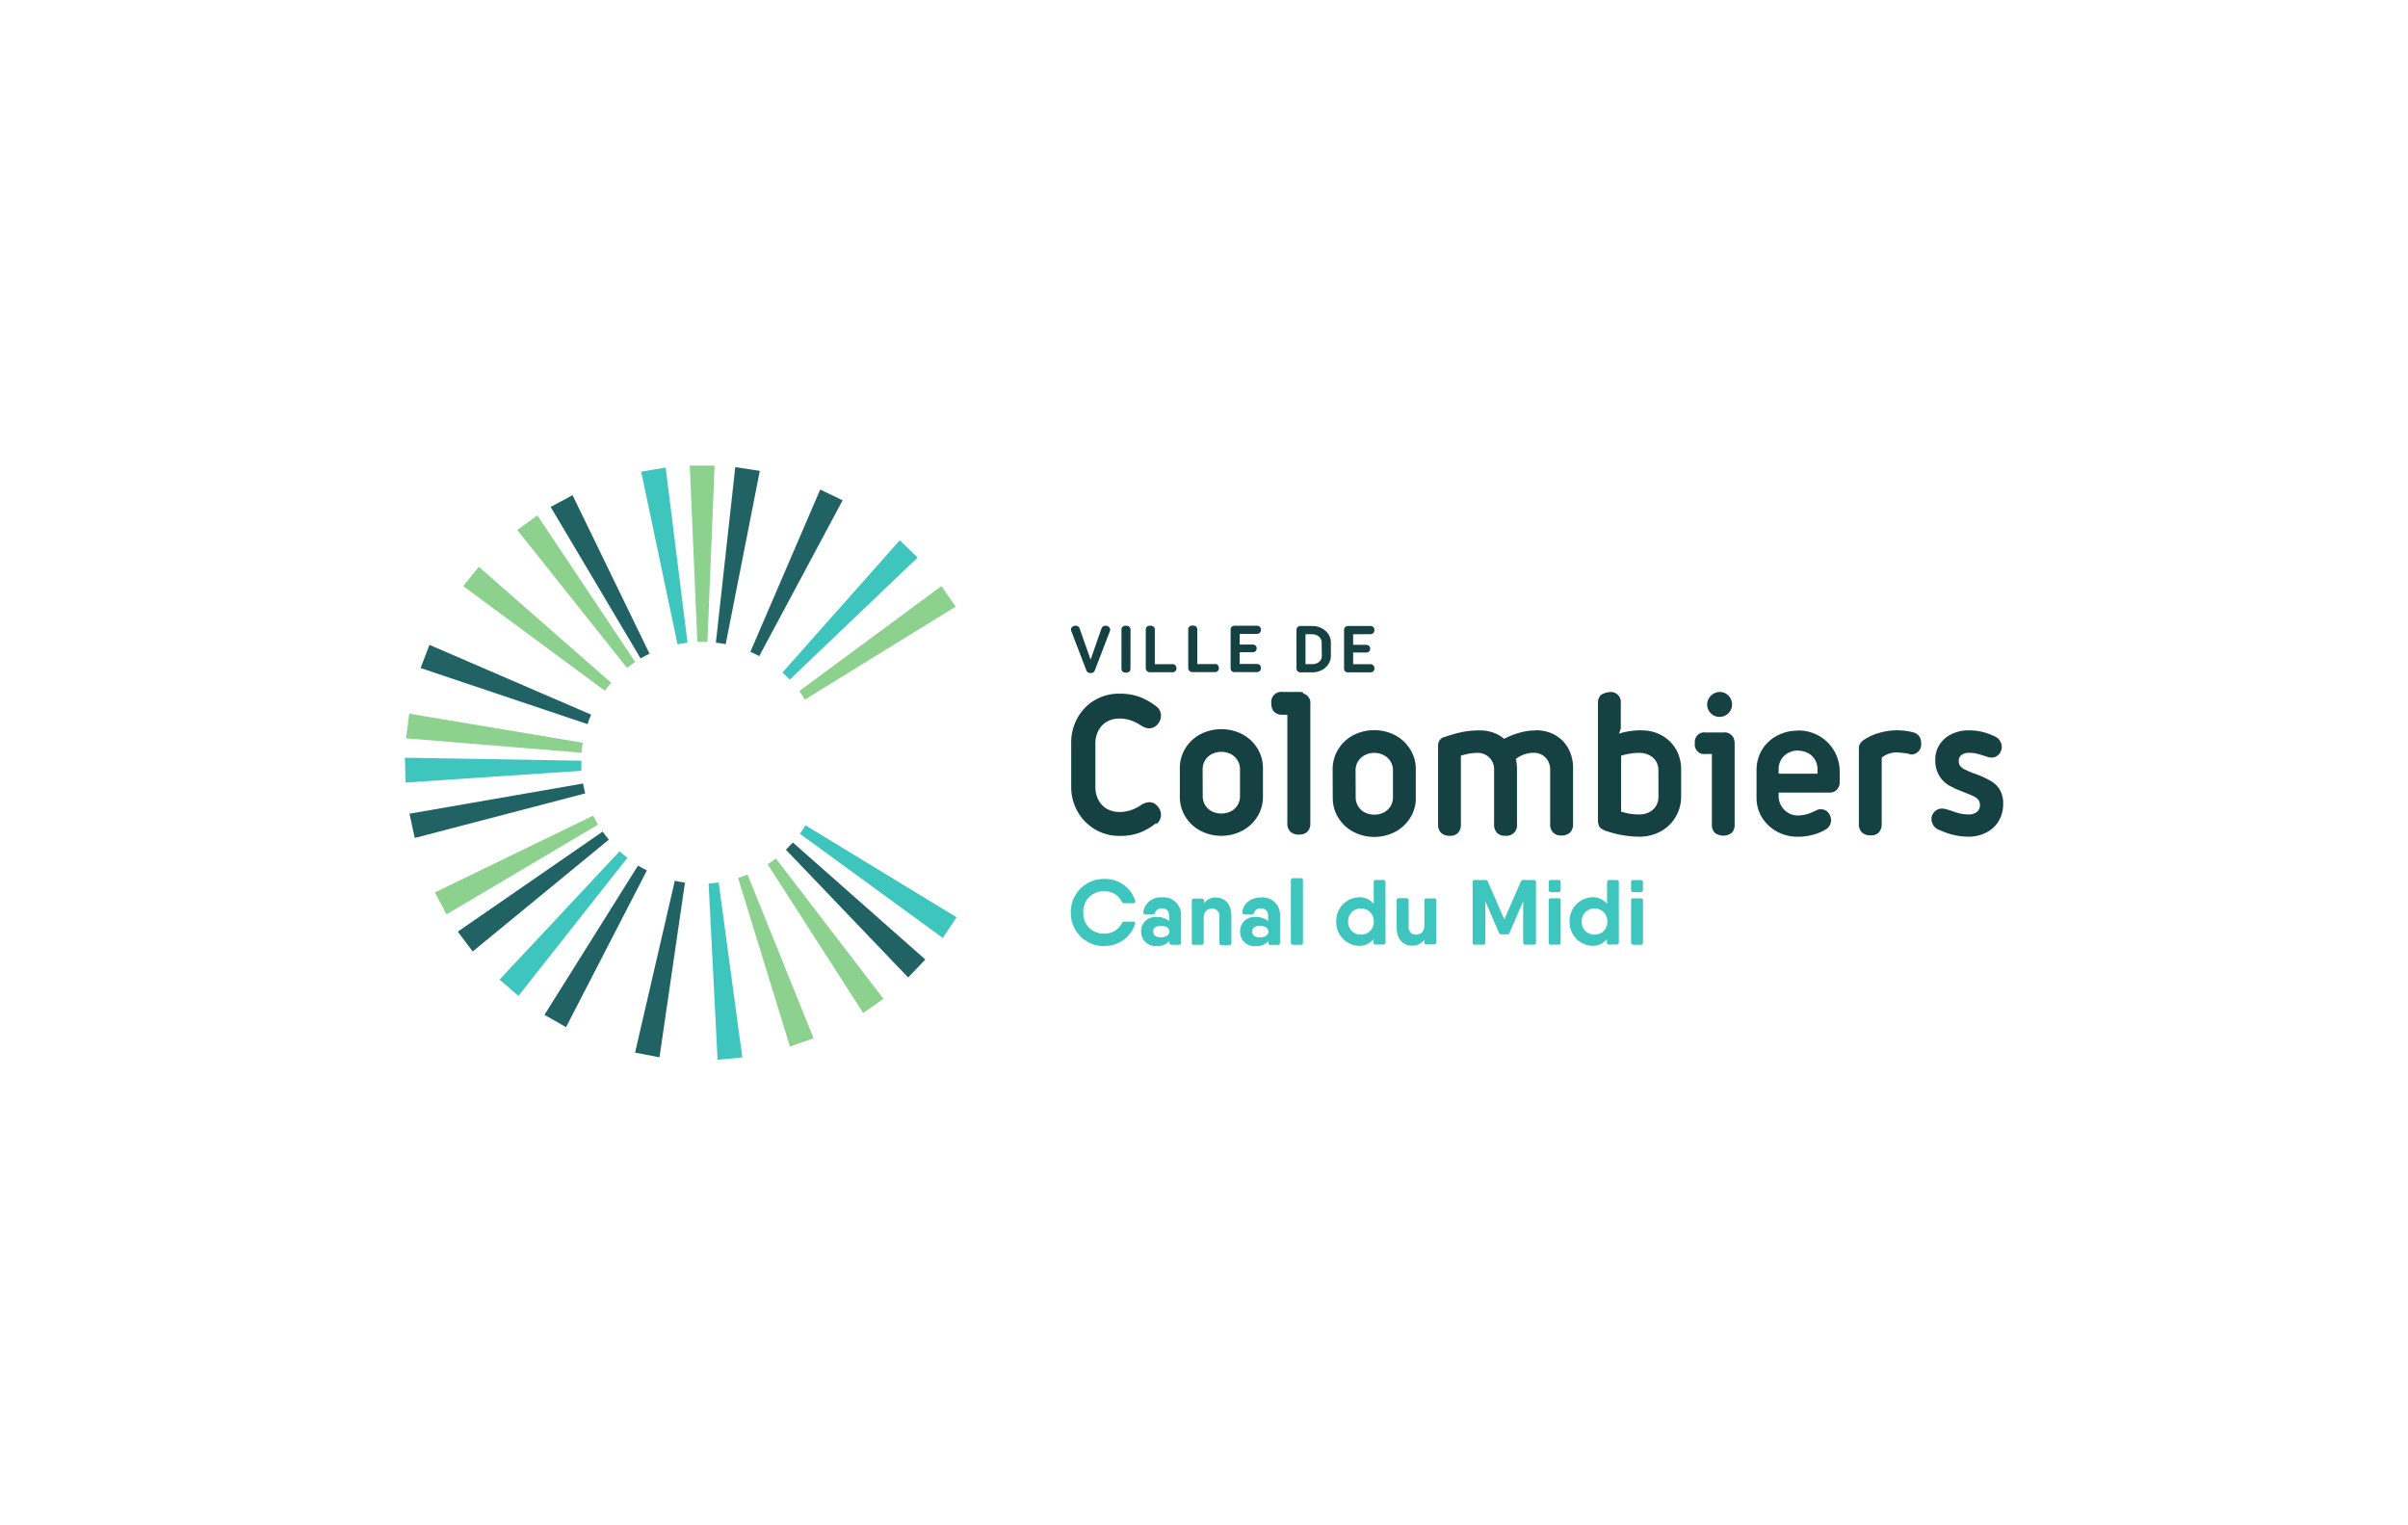
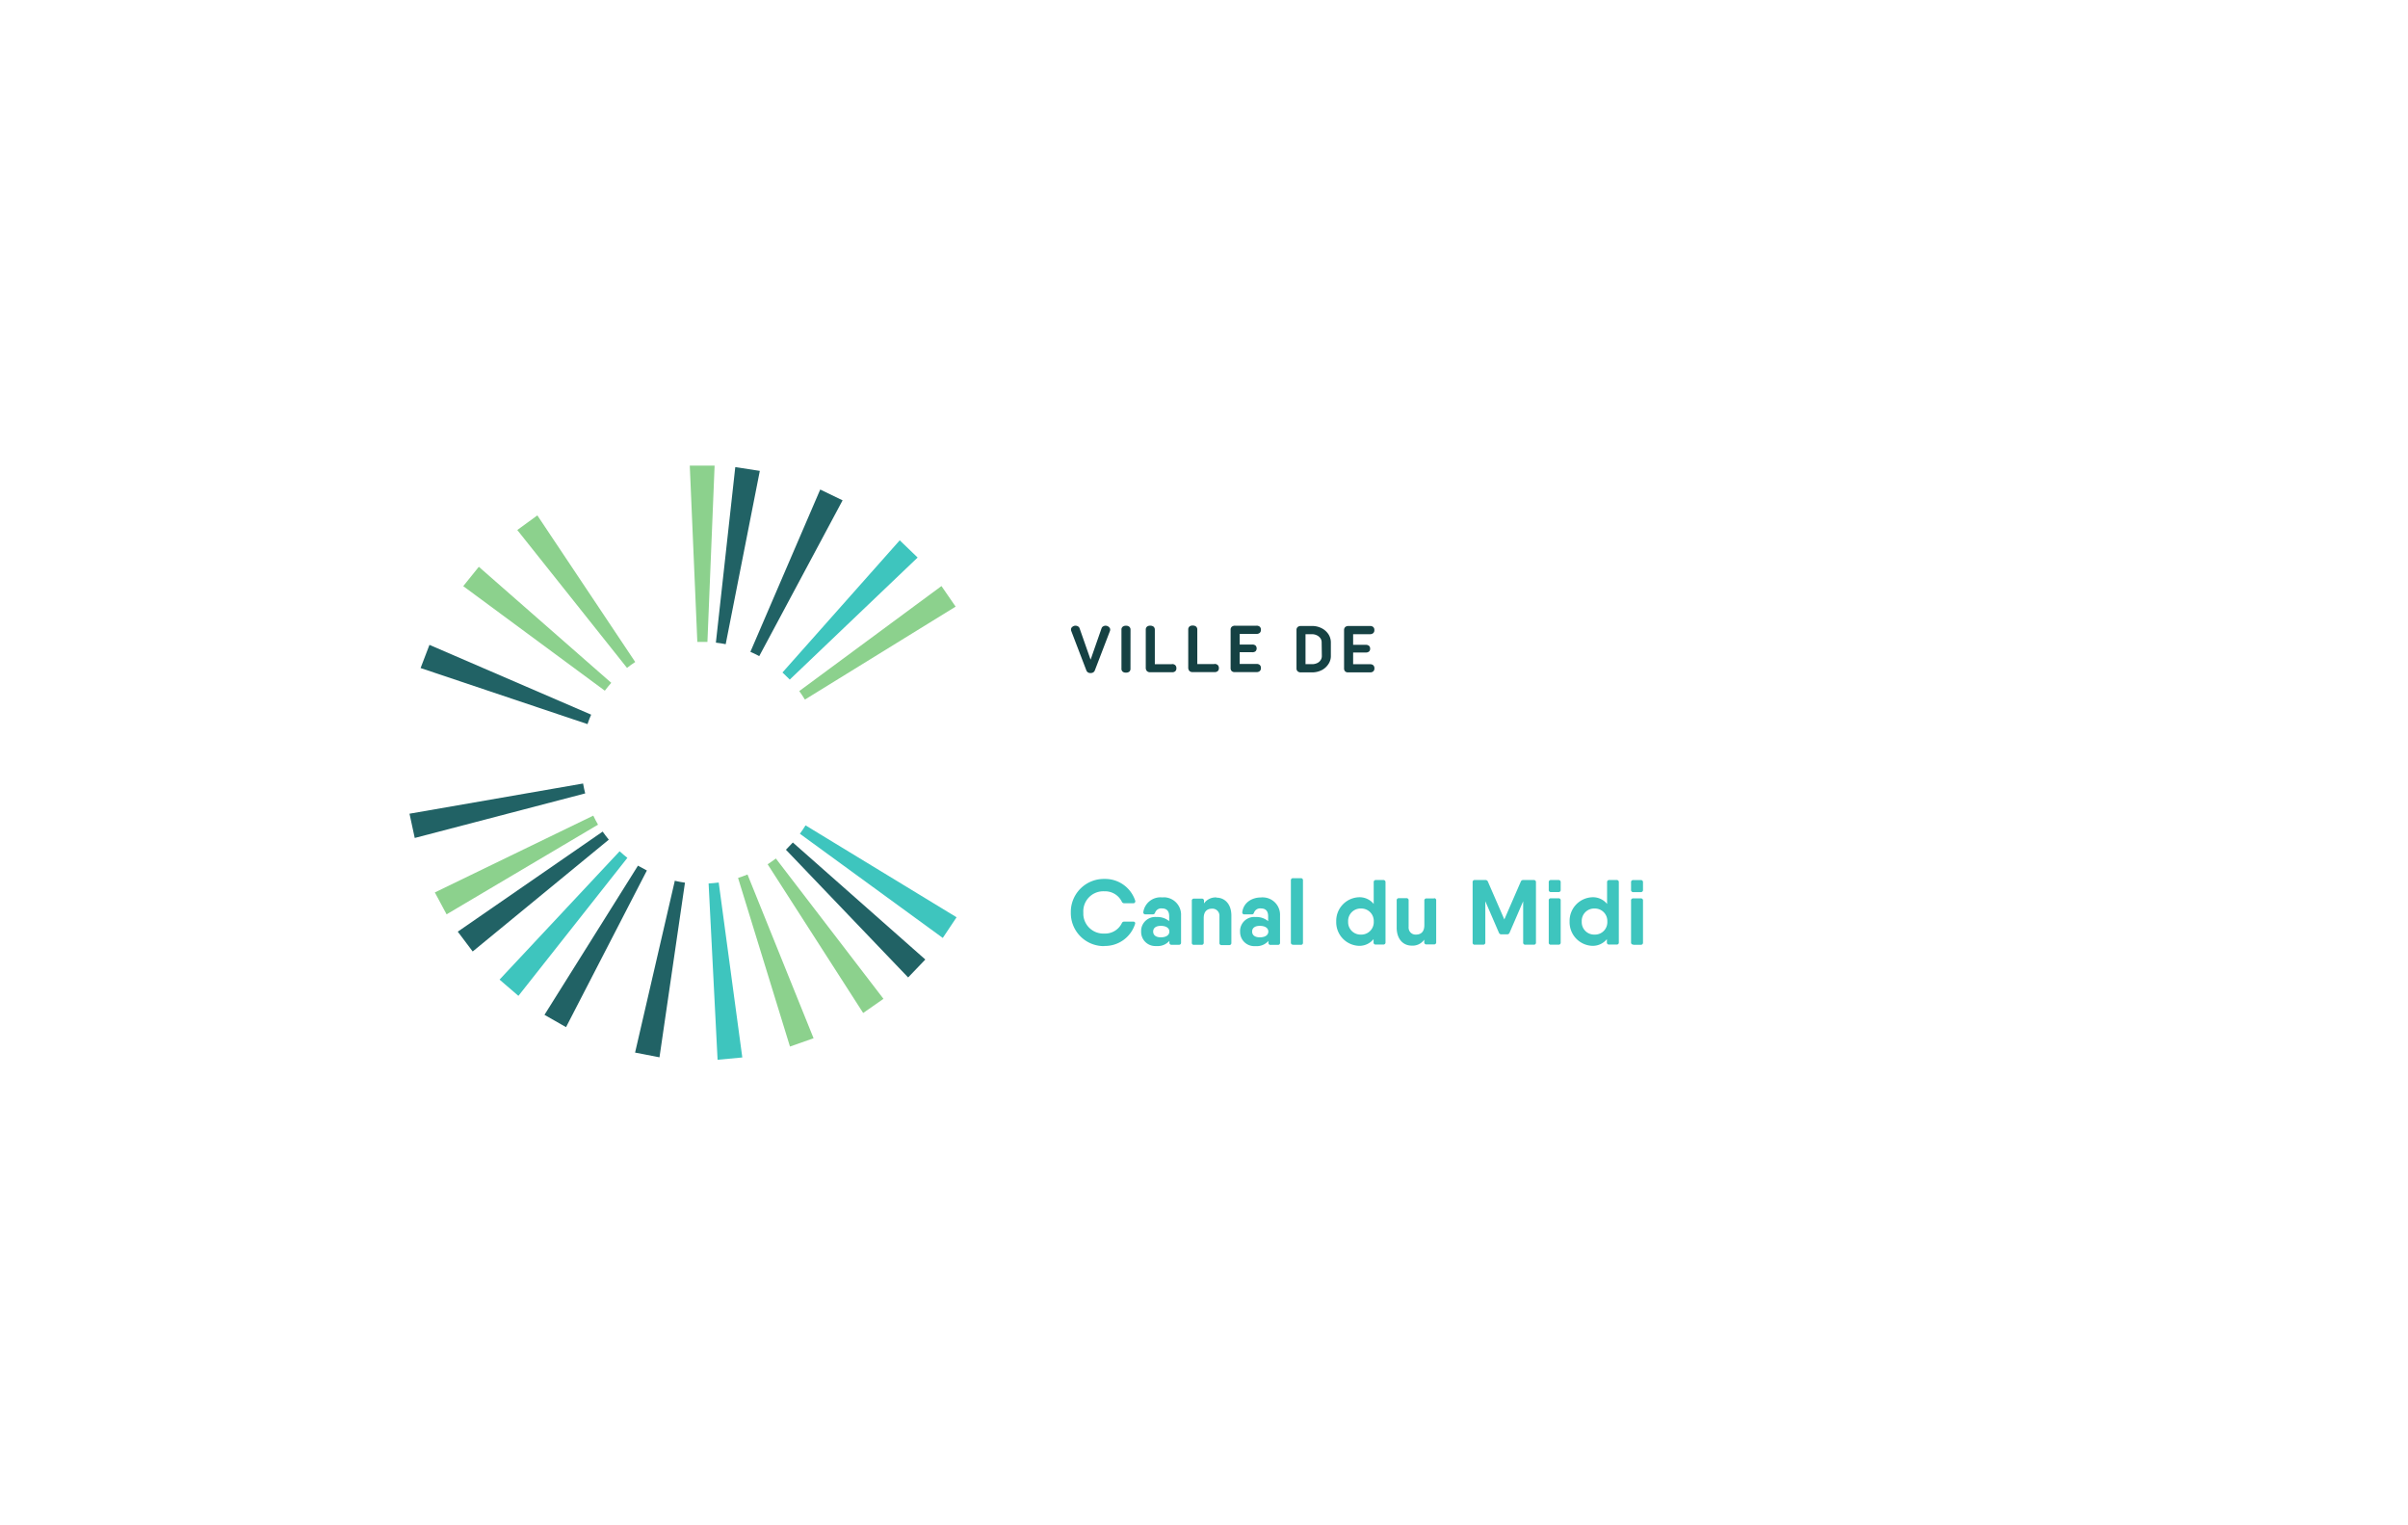
<svg xmlns="http://www.w3.org/2000/svg" id="图层_1" data-name="图层 1" viewBox="0 0 510.24 323.15">
  <defs>
    <style>.cls-1{fill:#8cd18d;}.cls-2{fill:#3ec5be;}.cls-3{fill:#216265;}.cls-4{fill:#154143;}</style>
  </defs>
  <title>Ville de Colombiers</title>
  <g id="Groupe_2800" data-name="Groupe 2800">
    <g id="Groupe_2826" data-name="Groupe 2826">
      <g id="Groupe_2800-2" data-name="Groupe 2800-2">
        <path id="Tracé_4783" data-name="Tracé 4783" class="cls-1" d="M170.59,148.19l31.9-19.67-3-4.36-30.13,22.25c.42.57.8,1.17,1.18,1.78" />
      </g>
      <g id="Groupe_2801" data-name="Groupe 2801">
        <path id="Tracé_4784" data-name="Tracé 4784" class="cls-2" d="M167.32,144l27.12-25.88-3.79-3.65-24.85,28c.53.47,1,1,1.53,1.49" />
      </g>
      <g id="Groupe_2802" data-name="Groupe 2802">
        <path id="Tracé_4785" data-name="Tracé 4785" class="cls-3" d="M160.88,139,178.54,106l-4.74-2.29L159,138.1a21.25,21.25,0,0,1,1.92.93" />
      </g>
      <g id="Groupe_2803" data-name="Groupe 2803">
        <path id="Tracé_4786" data-name="Tracé 4786" class="cls-3" d="M153.77,136.48,161,99.76l-5.2-.8-4.11,37.19c.71.08,1.42.19,2.11.33" />
      </g>
      <g id="Groupe_2804" data-name="Groupe 2804">
        <path id="Tracé_4787" data-name="Tracé 4787" class="cls-1" d="M149.9,136l1.52-37.36h-5.26l1.6,37.35c.7,0,1.42,0,2.14,0" />
      </g>
      <g id="Groupe_2805" data-name="Groupe 2805">
-         <path id="Tracé_4788" data-name="Tracé 4788" class="cls-2" d="M145.68,136.16l-4.63-37.1-5.19.86,7.7,36.58c.7-.14,1.4-.26,2.12-.34" />
-       </g>
+         </g>
      <g id="Groupe_2806" data-name="Groupe 2806">
-         <path id="Tracé_4789" data-name="Tracé 4789" class="cls-3" d="M137.63,138.49l-16.31-33.58-4.64,2.49,19.06,32.1c.61-.36,1.24-.7,1.89-1" />
-       </g>
+         </g>
      <g id="Groupe_2807" data-name="Groupe 2807">
        <path id="Tracé_4790" data-name="Tracé 4790" class="cls-1" d="M134.6,140.25l-20.74-31.06-4.25,3.1,23.25,29.21c.56-.44,1.14-.86,1.74-1.25" />
      </g>
      <g id="Groupe_2808" data-name="Groupe 2808">
        <path id="Tracé_4791" data-name="Tracé 4791" class="cls-1" d="M129.52,144.66l-28.06-24.58-3.3,4.1,30,22.15c.43-.58.89-1.13,1.36-1.67" />
      </g>
      <g id="Groupe_2809" data-name="Groupe 2809">
        <path id="Tracé_4792" data-name="Tracé 4792" class="cls-3" d="M125.25,151.4,91,136.62l-1.88,4.91,35.37,11.88c.23-.69.48-1.35.77-2" />
      </g>
      <g id="Groupe_2810" data-name="Groupe 2810">
-         <path id="Tracé_4793" data-name="Tracé 4793" class="cls-1" d="M123.47,157.35,86.7,151.2l-.65,5.22,37.18,3.06c.06-.72.13-1.43.24-2.13" />
-       </g>
+         </g>
      <g id="Groupe_2811" data-name="Groupe 2811">
-         <path id="Tracé_4794" data-name="Tracé 4794" class="cls-2" d="M123.14,161.16l-37.34-.63.13,5.26,37.26-2.49c0-.71,0-1.42,0-2.14" />
-       </g>
+         </g>
      <g id="Groupe_2812" data-name="Groupe 2812">
        <path id="Tracé_4795" data-name="Tracé 4795" class="cls-3" d="M123.51,166l-36.74,6.39,1.11,5.14L124,168.09c-.18-.69-.32-1.39-.45-2.1" />
      </g>
      <g id="Groupe_2813" data-name="Groupe 2813">
        <path id="Tracé_4796" data-name="Tracé 4796" class="cls-1" d="M125.71,172.8,92.14,189.07l2.49,4.64,32.09-19c-.37-.62-.69-1.25-1-1.9" />
      </g>
      <g id="Groupe_2814" data-name="Groupe 2814">
        <path id="Tracé_4797" data-name="Tracé 4797" class="cls-3" d="M127.7,176.18,97,197.38l3.16,4.2L129,177.89c-.45-.55-.89-1.12-1.3-1.71" />
      </g>
      <g id="Groupe_2815" data-name="Groupe 2815">
        <path id="Tracé_4798" data-name="Tracé 4798" class="cls-2" d="M131.29,180.35l-25.44,27.19,4,3.44,23.09-29.24c-.56-.44-1.11-.9-1.64-1.39" />
      </g>
      <g id="Groupe_2816" data-name="Groupe 2816">
        <path id="Tracé_4799" data-name="Tracé 4799" class="cls-3" d="M135.21,183.35,115.37,215l4.57,2.61,17.13-33.19c-.63-.32-1.26-.67-1.86-1" />
      </g>
      <g id="Groupe_2817" data-name="Groupe 2817">
        <path id="Tracé_4800" data-name="Tracé 4800" class="cls-3" d="M143,186.55,134.57,223l5.17,1,5.4-37c-.71-.09-1.4-.23-2.1-.39" />
      </g>
      <g id="Groupe_2818" data-name="Groupe 2818">
        <path id="Tracé_4801" data-name="Tracé 4801" class="cls-2" d="M150.15,187.17l1.9,37.35,5.24-.49-5-37.06c-.71.09-1.42.16-2.13.2" />
      </g>
      <g id="Groupe_2819" data-name="Groupe 2819">
        <path id="Tracé_4802" data-name="Tracé 4802" class="cls-1" d="M156.39,186l11,35.72,5-1.76-14-34.69c-.66.27-1.33.51-2,.73" />
      </g>
      <g id="Groupe_2820" data-name="Groupe 2820">
        <path id="Tracé_4803" data-name="Tracé 4803" class="cls-1" d="M162.65,183.09l20.25,31.52,4.3-3-22.8-29.73c-.57.43-1.15.84-1.75,1.23" />
      </g>
      <g id="Groupe_2821" data-name="Groupe 2821">
        <path id="Tracé_4804" data-name="Tracé 4804" class="cls-3" d="M166.51,180l25.92,27.08,3.64-3.8L168,178.49c-.47.54-1,1-1.47,1.54" />
      </g>
      <g id="Groupe_2822" data-name="Groupe 2822">
        <path id="Tracé_4805" data-name="Tracé 4805" class="cls-2" d="M169.48,176.63l30.29,22.08,2.92-4.38-32-19.47c-.37.61-.78,1.19-1.19,1.77" />
      </g>
      <g id="Groupe_2823" data-name="Groupe 2823">
-         <path id="Tracé_4806" data-name="Tracé 4806" class="cls-4" d="M245,174.6a2.41,2.41,0,0,0,1-2,2.51,2.51,0,0,0-.35-1.28,2.84,2.84,0,0,0-.92-1,2.13,2.13,0,0,0-1.2-.37,3.73,3.73,0,0,0-1.92.72,8.77,8.77,0,0,1-2.08,1,8,8,0,0,1-2.37.36,5.34,5.34,0,0,1-2.54-.63,4.64,4.64,0,0,1-1.84-1.86,6,6,0,0,1-.68-2.95v-8.93a5.85,5.85,0,0,1,.67-2.91,4.57,4.57,0,0,1,1.8-1.87,5.05,5.05,0,0,1,2.52-.64,7.45,7.45,0,0,1,2.43.35,8.55,8.55,0,0,1,2.07,1,6.54,6.54,0,0,0,1.05.55,2.75,2.75,0,0,0,.9.16,2.17,2.17,0,0,0,1.2-.37,2.73,2.73,0,0,0,.91-1,2.51,2.51,0,0,0,.35-1.28,2.36,2.36,0,0,0-1-2,13.41,13.41,0,0,0-3.67-2.06,12.27,12.27,0,0,0-4.12-.63,10,10,0,0,0-5.3,1.41,9.82,9.82,0,0,0-3.63,3.8,10.58,10.58,0,0,0-1.3,5.19v9.34a10.38,10.38,0,0,0,1.32,5.16,10,10,0,0,0,3.66,3.8,9.9,9.9,0,0,0,5.25,1.43,12,12,0,0,0,4.39-.72,14.09,14.09,0,0,0,3.4-2m5-5.57a7.84,7.84,0,0,0,1.16,4.19,8.28,8.28,0,0,0,3.18,3,9.63,9.63,0,0,0,8.9,0,8.33,8.33,0,0,0,3.2-3,7.77,7.77,0,0,0,1.17-4.2v-6a7.87,7.87,0,0,0-1.17-4.23,8.26,8.26,0,0,0-3.19-3,9.73,9.73,0,0,0-8.91,0,8.24,8.24,0,0,0-3.18,3,7.88,7.88,0,0,0-1.16,4.23Zm4.83-5.78a3.73,3.73,0,0,1,.52-1.95,3.66,3.66,0,0,1,1.44-1.32,4.53,4.53,0,0,1,4,0,3.57,3.57,0,0,1,1.43,1.32,3.65,3.65,0,0,1,.53,1.95v5.57a3.6,3.6,0,0,1-.53,2,3.45,3.45,0,0,1-1.42,1.31,4.67,4.67,0,0,1-4,0,3.45,3.45,0,0,1-1.42-1.31,3.6,3.6,0,0,1-.53-2Zm21.28-16.32a4.06,4.06,0,0,0-.92-.11h-3.4a2.13,2.13,0,0,0-2.4,1.81,2.08,2.08,0,0,0,0,.61,2.48,2.48,0,0,0,.6,1.8,2.4,2.4,0,0,0,1.79.61h1v23a2.4,2.4,0,0,0,.63,1.78,2.5,2.5,0,0,0,1.81.61,2.45,2.45,0,0,0,1.8-.6,2.37,2.37,0,0,0,.63-1.79V149.22a2.06,2.06,0,0,0-1.5-2.29m6.25,22.1a7.85,7.85,0,0,0,1.17,4.19,8.21,8.21,0,0,0,3.18,3,9.61,9.61,0,0,0,8.89,0,8.26,8.26,0,0,0,3.2-3A7.69,7.69,0,0,0,300,169v-6a7.79,7.79,0,0,0-1.18-4.23,8.19,8.19,0,0,0-3.19-3,9.71,9.71,0,0,0-8.9,0,8.16,8.16,0,0,0-3.18,3,8,8,0,0,0-1.17,4.23Zm4.84-5.78a3.61,3.61,0,0,1,.52-1.95,3.66,3.66,0,0,1,1.44-1.32,4.18,4.18,0,0,1,2-.47,4.31,4.31,0,0,1,2,.47,3.57,3.57,0,0,1,1.43,1.32,3.62,3.62,0,0,1,.53,1.95v5.57a3.62,3.62,0,0,1-.53,2,3.45,3.45,0,0,1-1.42,1.31,4.47,4.47,0,0,1-2,.46,4.36,4.36,0,0,1-2-.46,3.45,3.45,0,0,1-1.42-1.31,3.6,3.6,0,0,1-.53-2Zm38.18-8.5a12.12,12.12,0,0,0-3.49.5,16,16,0,0,0-3.22,1.28,7.12,7.12,0,0,0-2.33-1.33,8.64,8.64,0,0,0-2.85-.46,18.67,18.67,0,0,0-3.87.38,32.88,32.88,0,0,0-3.53,1,1.8,1.8,0,0,0-1.41,1.88v16.61a2.46,2.46,0,0,0,.63,1.83,2.57,2.57,0,0,0,1.87.63,2.26,2.26,0,0,0,1.74-.63,2.54,2.54,0,0,0,.59-1.83V160.09c.6-.17,1.16-.32,1.69-.42a10.12,10.12,0,0,1,1.83-.16,3.44,3.44,0,0,1,2.52,1,3.48,3.48,0,0,1,1,2.65v11.44a2.55,2.55,0,0,0,.6,1.83,2.33,2.33,0,0,0,1.77.63,2.21,2.21,0,0,0,2.48-2.46V163a10.34,10.34,0,0,0-.24-2.22,6.37,6.37,0,0,1,3.74-1.3,3.44,3.44,0,0,1,2.53,1,3.67,3.67,0,0,1,1,2.69v11.37a2.51,2.51,0,0,0,.6,1.82,2.31,2.31,0,0,0,1.77.64,2.52,2.52,0,0,0,1.85-.63,2.46,2.46,0,0,0,.63-1.83v-11.8a8.54,8.54,0,0,0-1-4.17,7.2,7.2,0,0,0-2.81-2.85,8.15,8.15,0,0,0-4.1-1m22.46,0a16.21,16.21,0,0,0-2.7.21,11.47,11.47,0,0,0-2.1.5l.36-1.08v-5.32a2.13,2.13,0,0,0-1.81-2.41,4.12,4.12,0,0,0-2.4.61,2.35,2.35,0,0,0-.62,1.79v24.68a3.42,3.42,0,0,0,.16,1.14,1.53,1.53,0,0,0,.56.72,4.42,4.42,0,0,0,1.21.55,21.67,21.67,0,0,0,6.87,1.15,9.31,9.31,0,0,0,4.45-1.1,8.23,8.23,0,0,0,3.19-3.06,8.4,8.4,0,0,0,1.18-4.42v-5.66a8.56,8.56,0,0,0-1-4.12,7.85,7.85,0,0,0-2.93-3,8.36,8.36,0,0,0-4.39-1.15m3.52,14.06a3.71,3.71,0,0,1-.53,1.95,3.62,3.62,0,0,1-1.45,1.32,4.48,4.48,0,0,1-2,.47,14.34,14.34,0,0,1-1.73-.1,11.16,11.16,0,0,1-1.4-.27l-.81-.22V160.09l.58-.15a12.35,12.35,0,0,1,3.36-.43,4.47,4.47,0,0,1,2,.46,3.5,3.5,0,0,1,1.45,1.3,3.56,3.56,0,0,1,.52,1.94Zm16-12.27a2.11,2.11,0,0,0-2.26-1.36h-3.77a2,2,0,0,0-2.26,1.71,2.18,2.18,0,0,0,0,.57,2,2,0,0,0,1.69,2.28,2.18,2.18,0,0,0,.57,0h1.35v14.91a2.41,2.41,0,0,0,.61,1.79,3,3,0,0,0,3.6,0,2.42,2.42,0,0,0,.61-1.8V157.56a3,3,0,0,0-.15-1m-3-4.7a2.49,2.49,0,0,0,1.84-.77,2.54,2.54,0,0,0,.76-1.84,2.58,2.58,0,0,0-.76-1.86,2.47,2.47,0,0,0-1.84-.79,2.63,2.63,0,0,0-1.31.36,2.68,2.68,0,0,0-1,1,2.48,2.48,0,0,0-.36,1.31,2.52,2.52,0,0,0,.78,1.84,2.55,2.55,0,0,0,1.86.77m16.6,2.92a9.1,9.1,0,0,0-4.56,1.13,8.11,8.11,0,0,0-3.11,3,8.28,8.28,0,0,0-1.11,4.2v6a7.84,7.84,0,0,0,1.12,4,8.5,8.5,0,0,0,3.13,3,9.05,9.05,0,0,0,4.53,1.14,11.85,11.85,0,0,0,3.45-.5,9.93,9.93,0,0,0,2.64-1.18,2.11,2.11,0,0,0,.68-.8,2.2,2.2,0,0,0,.23-1,2.41,2.41,0,0,0-.6-1.64,2,2,0,0,0-1.63-.7,1.61,1.61,0,0,0-.49.06,4.83,4.83,0,0,0-.52.23,4.31,4.31,0,0,1-.49.22,7.71,7.71,0,0,1-3.23.81,4,4,0,0,1-2.16-.59,4,4,0,0,1-1.46-1.53,4.11,4.11,0,0,1-.52-2v-.74h10.77a2,2,0,0,0,1.6-.64,2.28,2.28,0,0,0,.57-1.6v-2.27a8.65,8.65,0,0,0-4.28-7.44,8.79,8.79,0,0,0-4.56-1.2m0,4.28a4.46,4.46,0,0,1,2.09.49,3.74,3.74,0,0,1,1.5,1.4,3.9,3.9,0,0,1,.55,2.05v.94h-8.24V163a3.86,3.86,0,0,1,.54-2.07,3.6,3.6,0,0,1,1.47-1.4A4.46,4.46,0,0,1,381,159m23.63.83a2.14,2.14,0,0,0,2.44-1.78,1.83,1.83,0,0,0,0-.66,2.32,2.32,0,0,0-.34-1.31,2.1,2.1,0,0,0-1-.82,8.75,8.75,0,0,0-1.74-.39,14.41,14.41,0,0,0-2.07-.15,13.77,13.77,0,0,0-3.55.5,11.3,11.3,0,0,0-3.19,1.38,2.85,2.85,0,0,0-.94.82,1.68,1.68,0,0,0-.36,1v16.1a2.43,2.43,0,0,0,.64,1.83,2.56,2.56,0,0,0,1.87.63,2.23,2.23,0,0,0,1.73-.63,2.6,2.6,0,0,0,.6-1.83v-14a4.73,4.73,0,0,1,1.45-.82,5.38,5.38,0,0,1,1.73-.3,23.28,23.28,0,0,1,2.77.34M416,167.77l.42.18c.82.32,1.44.57,1.84.78a2.75,2.75,0,0,1,.94.72,1.74,1.74,0,0,1,.34,1.08,1.82,1.82,0,0,1-.65,1.49,2.68,2.68,0,0,1-1.73.52,8.07,8.07,0,0,1-1.83-.19,12.52,12.52,0,0,1-1.61-.5l-.52-.17c-.26-.08-.55-.17-.86-.25a2.94,2.94,0,0,0-.84-.12,2.11,2.11,0,0,0-1.57.65,2.14,2.14,0,0,0-.66,1.65,2.48,2.48,0,0,0,1.85,2.29,14.24,14.24,0,0,0,5.91,1.36,8.25,8.25,0,0,0,3.75-.83,6.41,6.41,0,0,0,2.68-2.4,7,7,0,0,0,1-3.73,5.73,5.73,0,0,0-.66-2.9,5.28,5.28,0,0,0-1.92-1.92,19.54,19.54,0,0,0-3.42-1.56,16.57,16.57,0,0,1-2.13-.9,2.58,2.58,0,0,1-1-.78,1.63,1.63,0,0,1-.28-1,1.48,1.48,0,0,1,.61-1.31,2.62,2.62,0,0,1,1.56-.44,6.48,6.48,0,0,1,1.52.15c.42.09.93.24,1.52.43l.73.24a3.54,3.54,0,0,0,1,.19,2,2,0,0,0,1.56-.69,2.28,2.28,0,0,0,.61-1.57,2.42,2.42,0,0,0-.36-1.25,2.35,2.35,0,0,0-1-.92,14.22,14.22,0,0,0-2.69-1,12.72,12.72,0,0,0-3-.34,8.05,8.05,0,0,0-3.54.78,6.19,6.19,0,0,0-2.55,2.18,5.74,5.74,0,0,0-.94,3.25,6.17,6.17,0,0,0,.85,3.43,6,6,0,0,0,2,2,21.48,21.48,0,0,0,3.05,1.39" />
-       </g>
+         </g>
      <g id="Groupe_2824" data-name="Groupe 2824">
        <path id="Tracé_4807" data-name="Tracé 4807" class="cls-4" d="M234.28,132.56a1,1,0,0,0-.54.15.71.71,0,0,0-.32.38l-2.33,6.67-2.34-6.67a.71.71,0,0,0-.32-.38,1,1,0,0,0-.52-.15,1,1,0,0,0-.68.24.67.67,0,0,0-.29.58.87.87,0,0,0,.06.32l3.18,8.3a.91.91,0,0,0,.33.44,1,1,0,0,0,.59.15,1,1,0,0,0,.55-.14A.89.89,0,0,0,232,142l3.18-8.29a.8.8,0,0,0,.06-.3.65.65,0,0,0-.14-.43,1,1,0,0,0-.36-.3,1,1,0,0,0-.47-.12m5.28.86a.81.81,0,0,0-.25-.63,1,1,0,0,0-.71-.22,1,1,0,0,0-.71.22.75.75,0,0,0-.25.63v8.23a.78.78,0,0,0,.25.64,1,1,0,0,0,.7.21,1.09,1.09,0,0,0,.72-.21.81.81,0,0,0,.24-.64Zm8.76,7.3h-3.61v-7.3a.85.85,0,0,0-.25-.64,1.08,1.08,0,0,0-.72-.22,1,1,0,0,0-.71.22.84.84,0,0,0-.24.64v8a1.07,1.07,0,0,0,.24.75.93.93,0,0,0,.71.25h4.58a1,1,0,0,0,.71-.2.8.8,0,0,0,.25-.65.87.87,0,0,0-.25-.66,1,1,0,0,0-.71-.22m9,0h-3.61v-7.3a.85.85,0,0,0-.25-.64,1.08,1.08,0,0,0-.72-.22,1,1,0,0,0-.71.22.84.84,0,0,0-.24.64v8a1.07,1.07,0,0,0,.24.75.93.93,0,0,0,.71.25h4.58a1,1,0,0,0,.71-.2.8.8,0,0,0,.25-.65.87.87,0,0,0-.25-.66,1,1,0,0,0-.71-.22m8.93,1.73a1,1,0,0,0,.7-.22.82.82,0,0,0,.24-.63.84.84,0,0,0-.24-.66,1,1,0,0,0-.7-.22h-3.56v-2.48h2.65a1.07,1.07,0,0,0,.71-.2.9.9,0,0,0,0-1.22,1.08,1.08,0,0,0-.71-.21h-2.65v-2.25h3.56a1.05,1.05,0,0,0,.7-.23.84.84,0,0,0,.24-.64.83.83,0,0,0-.24-.65,1,1,0,0,0-.7-.22h-4.52a1.06,1.06,0,0,0-.71.22.8.8,0,0,0-.25.65v8.11a.9.9,0,0,0,.22.63.88.88,0,0,0,.65.22ZM278,132.62h-2.32a1.06,1.06,0,0,0-.71.22.81.81,0,0,0-.25.63v8.13a.81.81,0,0,0,.25.63,1,1,0,0,0,.71.22h2.37a4.49,4.49,0,0,0,2-.47,3.64,3.64,0,0,0,1.41-1.26A3,3,0,0,0,282,139V136.1a3.18,3.18,0,0,0-.51-1.73,3.72,3.72,0,0,0-1.43-1.27,4.37,4.37,0,0,0-2.07-.48m2.1,6.37a1.54,1.54,0,0,1-.29.91,1.69,1.69,0,0,1-.75.6,2.45,2.45,0,0,1-1.06.21h-1.36v-6.35H278a2.34,2.34,0,0,1,1,.22,1.93,1.93,0,0,1,.77.62,1.46,1.46,0,0,1,.28.9Zm10.2,3.46a1,1,0,0,0,.7-.22.82.82,0,0,0,.24-.63.87.87,0,0,0-.24-.66,1,1,0,0,0-.7-.22h-3.57v-2.48h2.65a1.06,1.06,0,0,0,.71-.2.74.74,0,0,0,.24-.6.77.77,0,0,0-.24-.62,1.06,1.06,0,0,0-.71-.21h-2.65v-2.25h3.56a1.05,1.05,0,0,0,.7-.23.81.81,0,0,0,.24-.64.83.83,0,0,0-.24-.65,1,1,0,0,0-.7-.22h-4.52a1.06,1.06,0,0,0-.71.22.87.87,0,0,0-.25.65v8.11a.9.9,0,0,0,.22.63.88.88,0,0,0,.65.22Z" />
      </g>
      <g id="Groupe_2825" data-name="Groupe 2825">
        <path id="Tracé_4808" data-name="Tracé 4808" class="cls-2" d="M234,200.41a6.69,6.69,0,0,0,6.52-4.68c.08-.29-.09-.48-.4-.48h-1.9a.54.54,0,0,0-.53.37,3.94,3.94,0,0,1-3.69,2.16,4.25,4.25,0,0,1-4.45-4c0-.15,0-.3,0-.46a4.24,4.24,0,0,1,4-4.49,3.53,3.53,0,0,1,.46,0,3.94,3.94,0,0,1,3.68,2.17.54.54,0,0,0,.53.36h1.9a.38.38,0,0,0,.43-.32.34.34,0,0,0,0-.2,6.69,6.69,0,0,0-6.51-4.63,7,7,0,0,0-7.14,6.76v.35a7,7,0,0,0,6.79,7.12H234m12.26-10.32a3.68,3.68,0,0,0-4,3.11.42.42,0,0,0,.34.48h1.69c.28,0,.39-.15.49-.41a1.37,1.37,0,0,1,1.45-.84c.93,0,1.51.49,1.51,1.64v1.05a3.86,3.86,0,0,0-2.65-.87A3,3,0,0,0,241.8,197c0,.11,0,.23,0,.34a3,3,0,0,0,3,3.09h.34a3.25,3.25,0,0,0,2.65-1.11v.38a.42.42,0,0,0,.37.46.17.17,0,0,0,.1,0h1.54a.42.42,0,0,0,.46-.37v-5.84a3.69,3.69,0,0,0-3.51-3.85Zm-.28,8.46c-1.11,0-1.63-.51-1.63-1.22s.52-1.21,1.63-1.21,1.8.46,1.8,1.21-.69,1.22-1.8,1.22m11.8-8.45a3,3,0,0,0-2.66,1.27v-.55a.43.43,0,0,0-.37-.47H253a.42.42,0,0,0-.46.37.17.17,0,0,0,0,.1v8.86a.4.4,0,0,0,.36.46.17.17,0,0,0,.1,0h1.6a.41.41,0,0,0,.46-.37.14.14,0,0,0,0-.09v-5.2c0-1.48.78-2,1.77-2a1.48,1.48,0,0,1,1.56,1.38,2.44,2.44,0,0,1,0,.27v5.6a.43.43,0,0,0,.37.47h1.69a.44.44,0,0,0,.47-.38v-5.88c0-2.4-1.36-3.8-3.18-3.8Zm9.45,0c-2,0-3.72,1.1-4,3.1a.42.42,0,0,0,.34.49h1.69c.28,0,.38-.15.48-.42a1.38,1.38,0,0,1,1.45-.84c.93,0,1.52.49,1.52,1.64v1.05a3.87,3.87,0,0,0-2.65-.87,3,3,0,0,0-3.29,2.74,1.93,1.93,0,0,0,0,.34,3,3,0,0,0,3,3.09h.35a3.27,3.27,0,0,0,2.65-1.11v.38a.41.41,0,0,0,.37.46.14.14,0,0,0,.09,0h1.54a.41.41,0,0,0,.46-.37.14.14,0,0,0,0-.09v-5.75a3.68,3.68,0,0,0-3.5-3.85,3.85,3.85,0,0,0-.48,0Zm-.28,8.45c-1.11,0-1.63-.51-1.63-1.22s.52-1.21,1.63-1.21,1.8.46,1.8,1.21-.68,1.22-1.8,1.22m7.08,1.59h1.6a.41.41,0,0,0,.46-.37.14.14,0,0,0,0-.09V186.51a.42.42,0,0,0-.37-.46H274a.43.43,0,0,0-.47.37v13.26a.42.42,0,0,0,.37.46.17.17,0,0,0,.1,0m19.15-13.7h-1.6a.43.43,0,0,0-.47.37v4.7a3.84,3.84,0,0,0-3.17-1.42,5,5,0,0,0-4.77,5.13v0a5,5,0,0,0,4.73,5.16h0a3.85,3.85,0,0,0,3.18-1.42v.69a.41.41,0,0,0,.37.46.14.14,0,0,0,.09,0h1.6a.43.43,0,0,0,.47-.37V186.91a.43.43,0,0,0-.38-.47h-.09M288.38,198a2.63,2.63,0,0,1-2.72-2.54v-.22a2.64,2.64,0,0,1,2.5-2.76h.22a2.63,2.63,0,0,1,2.71,2.54v.22a2.64,2.64,0,0,1-2.5,2.76h-.21m15.49-7.66h-1.6a.42.42,0,0,0-.46.37.17.17,0,0,0,0,.1V196c0,1.47-.78,2-1.77,2a1.47,1.47,0,0,1-1.56-1.37,1.31,1.31,0,0,1,0-.28v-5.6a.42.42,0,0,0-.37-.46h-1.7a.42.42,0,0,0-.46.37v5.88c0,2.4,1.36,3.8,3.18,3.8a3,3,0,0,0,2.66-1.27v.54a.43.43,0,0,0,.37.47h1.7a.42.42,0,0,0,.46-.37.17.17,0,0,0,0-.1v-8.85a.41.41,0,0,0-.37-.46.14.14,0,0,0-.09,0ZM325,186.44h-2.22a.52.52,0,0,0-.54.35l-3.48,8-3.48-8a.53.53,0,0,0-.53-.35H312.5a.41.41,0,0,0-.46.37.17.17,0,0,0,0,.1v12.77a.4.4,0,0,0,.36.46.17.17,0,0,0,.1,0h1.76a.43.43,0,0,0,.47-.37v-8.83l2.88,6.66a.53.53,0,0,0,.54.35h1.18a.53.53,0,0,0,.54-.35l2.88-6.66v8.74a.41.41,0,0,0,.37.46.17.17,0,0,0,.1,0H325a.41.41,0,0,0,.46-.37.14.14,0,0,0,0-.09V186.91a.43.43,0,0,0-.37-.47H325m3.64,2.55h1.6a.42.42,0,0,0,.46-.37v-1.71a.43.43,0,0,0-.37-.47h-1.69a.43.43,0,0,0-.47.37v1.71a.43.43,0,0,0,.37.47h.1m0,11.15h1.6a.42.42,0,0,0,.46-.37v-9a.41.41,0,0,0-.37-.46.14.14,0,0,0-.09,0h-1.6a.42.42,0,0,0-.47.37v9a.41.41,0,0,0,.37.46.17.17,0,0,0,.1,0m14-13.7H341a.43.43,0,0,0-.47.37v4.7a3.84,3.84,0,0,0-3.17-1.42,5,5,0,0,0-4.77,5.13v0a5,5,0,0,0,4.73,5.16h0a3.84,3.84,0,0,0,3.17-1.42v.69a.42.42,0,0,0,.37.46.17.17,0,0,0,.1,0h1.6a.41.41,0,0,0,.46-.37V186.91a.43.43,0,0,0-.37-.47h-.09M337.87,198a2.63,2.63,0,0,1-2.71-2.54v-.22a2.63,2.63,0,0,1,2.49-2.76h.22a2.63,2.63,0,0,1,2.71,2.54.81.81,0,0,1,0,.22,2.62,2.62,0,0,1-2.49,2.76h-.22m8.2-9h1.6a.43.43,0,0,0,.47-.37v-1.71a.43.43,0,0,0-.37-.47h-1.7a.42.42,0,0,0-.46.38.14.14,0,0,0,0,.09v1.61a.43.43,0,0,0,.37.47h.09m0,11.16h1.6a.43.43,0,0,0,.47-.37v-9a.42.42,0,0,0-.38-.46.14.14,0,0,0-.09,0h-1.6a.41.41,0,0,0-.46.37.14.14,0,0,0,0,.09v8.86a.41.41,0,0,0,.37.46.14.14,0,0,0,.09,0" />
      </g>
    </g>
  </g>
</svg>